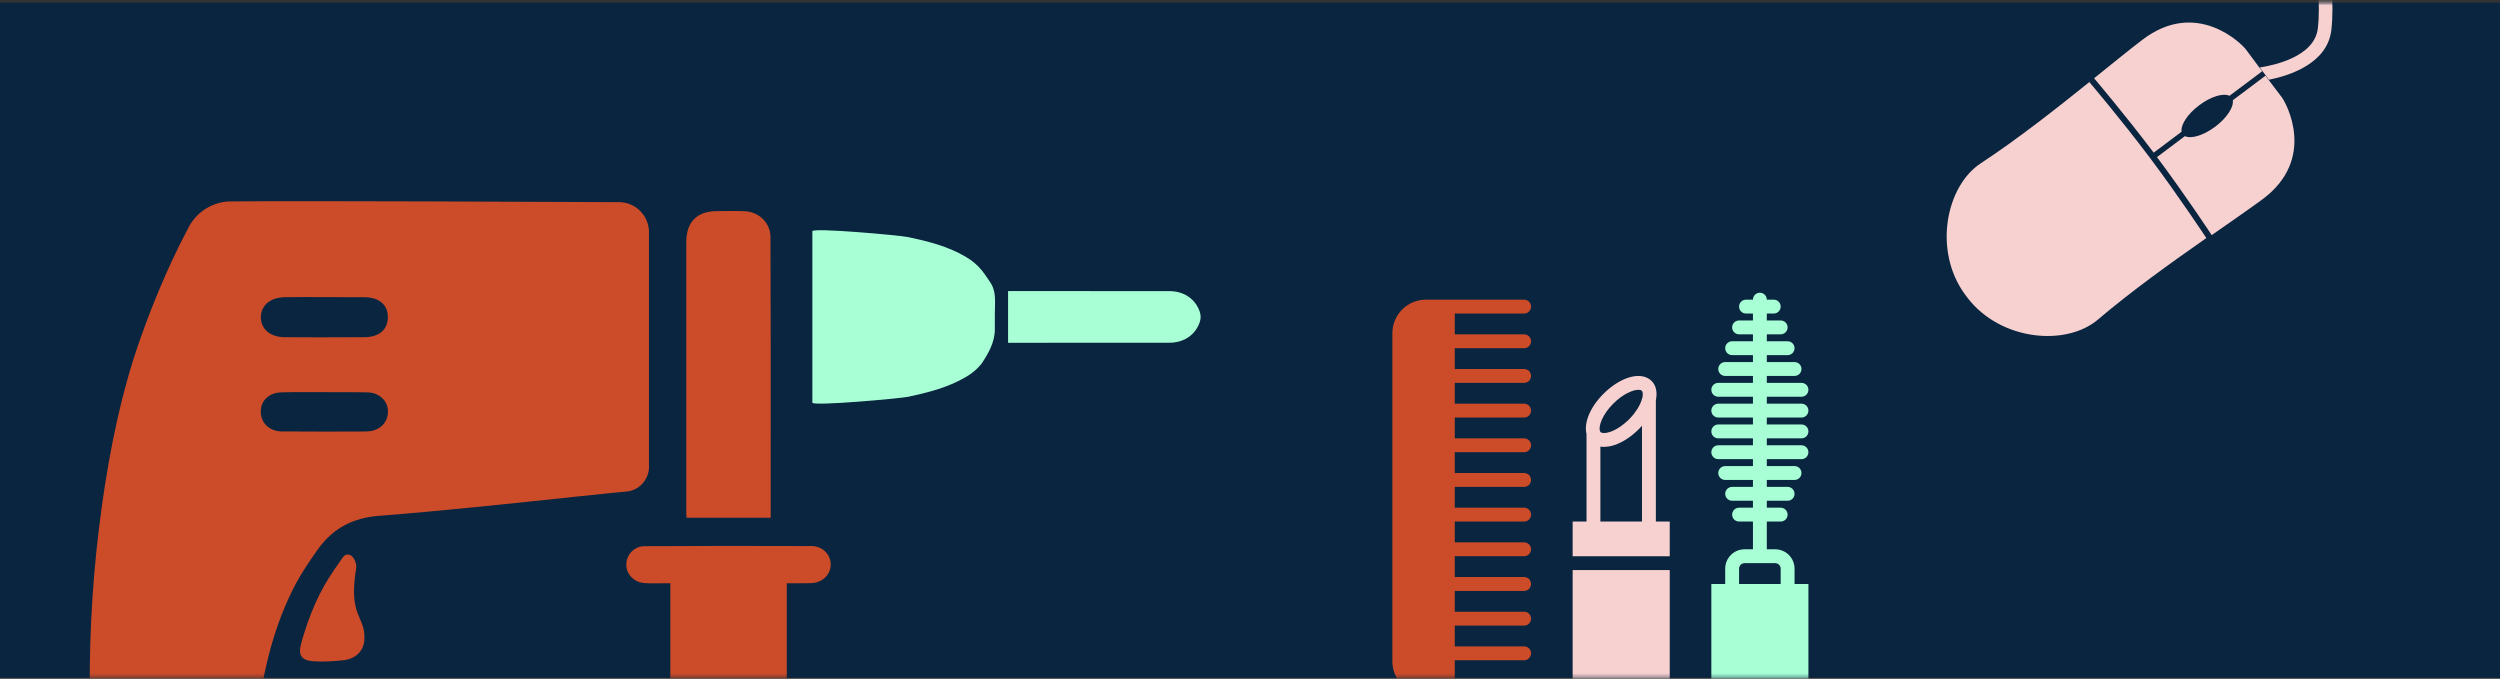
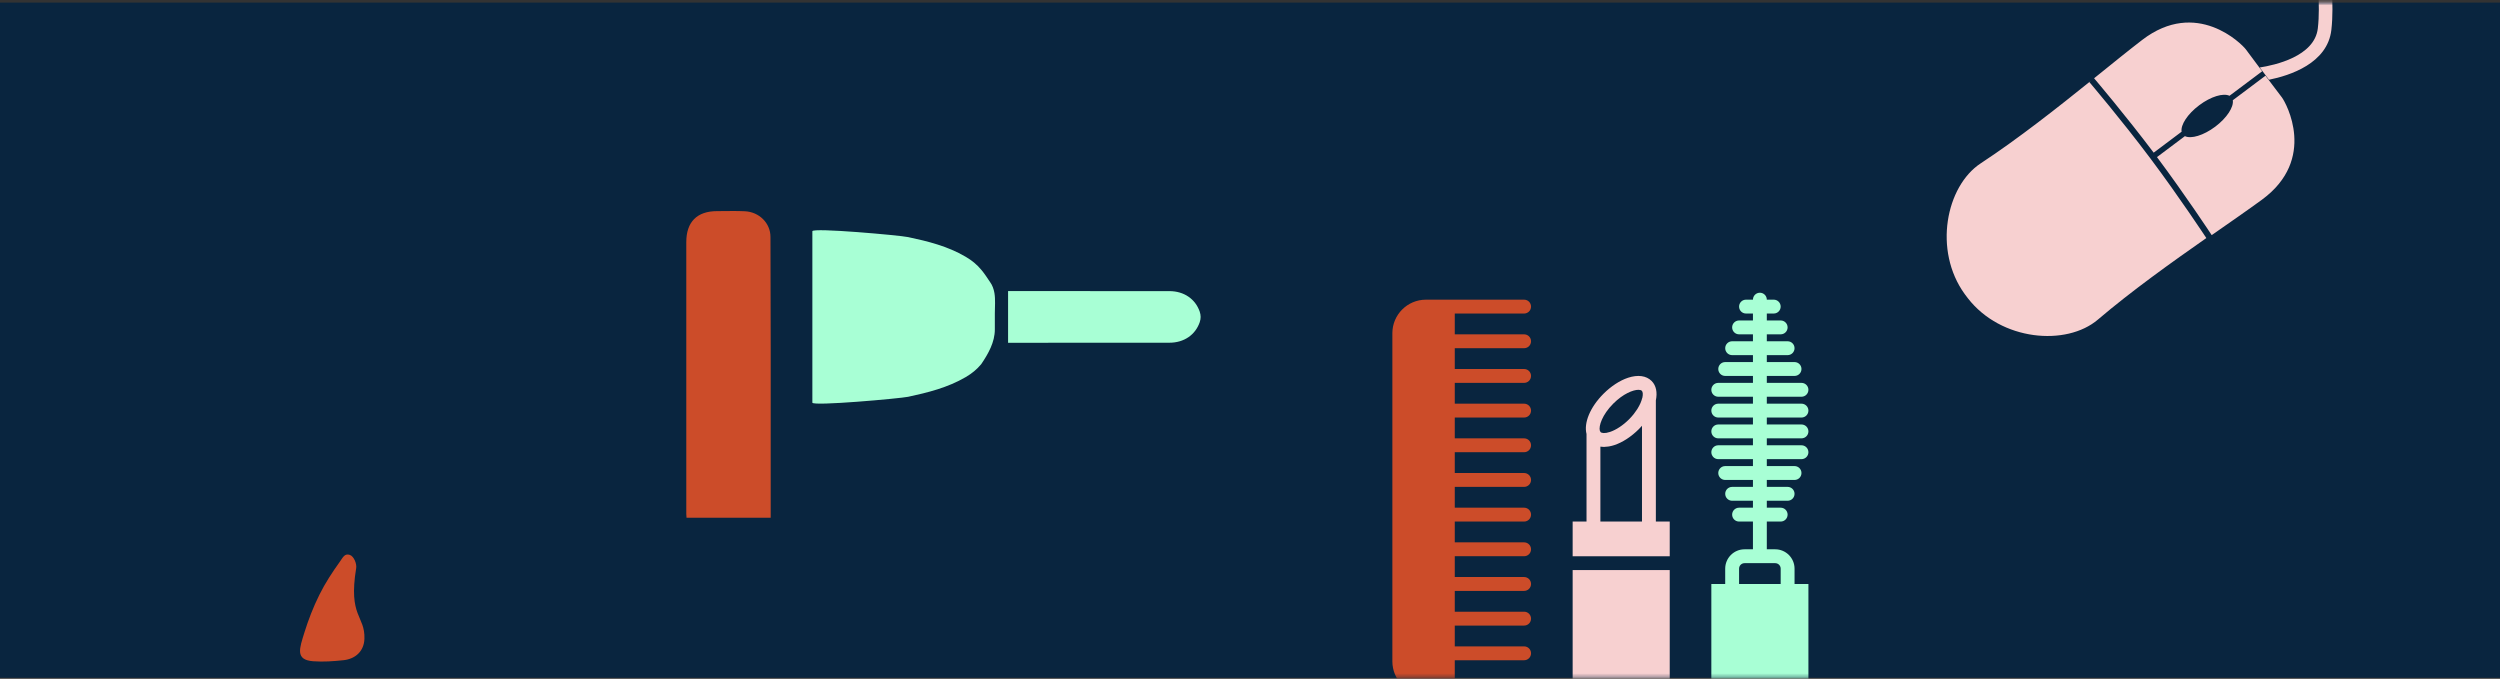
<svg xmlns="http://www.w3.org/2000/svg" width="685" height="186" viewBox="0 0 685 186" fill="none">
  <rect x="0" y="0" width="685" height="186" fill="#333333" stroke="none" />
  <path d="M685 0.707H0V185.707H685V0.707Z" fill="#09253F" />
  <mask id="mask0_1361_13427" style="mask-type:alpha" maskUnits="userSpaceOnUse" x="0" y="0" width="685" height="186">
    <path d="M685 0.707H0V185.707H685V0.707Z" fill="#09253F" />
  </mask>
  <g mask="url(#mask0_1361_13427)">
-     <path d="M227.617 154.73C227.585 157.501 225.277 159.682 222.284 159.777C221.724 159.809 221.169 159.809 220.563 159.809H215.583V224.803C215.583 231.442 212.717 234.275 206.015 234.275L197.721 234.307C195.828 234.307 193.917 234.275 192.022 234.243C186.657 234.181 183.699 231.186 183.667 225.821V159.809H182.106L178.588 159.84C177.966 159.84 177.347 159.809 176.756 159.777C173.765 159.618 171.554 157.406 171.617 154.603C171.68 151.834 173.893 149.654 176.598 149.654C191.895 149.562 207.161 149.562 222.459 149.622C223.859 149.654 225.167 150.178 226.135 151.149C227.122 152.101 227.617 153.377 227.617 154.73Z" fill="#CC4C29" />
    <path d="M211.172 126.394V141.851H188.106C188.075 141.5 188.043 141.199 188.043 140.849V66.35C188.043 60.81 190.97 57.849 196.477 57.849L200.617 57.818C201.764 57.818 202.894 57.818 204.04 57.881C208.004 58.04 211.109 61.128 211.109 64.901C211.189 85.388 211.189 105.891 211.172 126.394Z" fill="#CC4C29" />
    <path d="M99.853 175.04C99.742 178.382 97.434 180.547 94.108 180.896C91.384 181.184 88.568 181.392 85.829 181.184C80.801 180.817 82.074 177.649 83.395 173.351C84.493 169.818 85.829 166.361 87.502 162.99C89.076 159.79 91.083 156.749 93.169 153.837C93.933 152.77 94.41 151.597 95.794 152.023C97.023 152.404 97.784 154.553 97.595 155.651C95.381 169.118 100.06 168.578 99.853 175.04Z" fill="#CC4C29" />
-     <path d="M104.389 116.907C103.339 117.734 101.955 118.196 100.412 118.228L89.123 118.259C86.497 118.259 83.888 118.259 81.259 118.228H77.281C73.856 118.196 71.453 115.952 71.453 112.768C71.453 109.648 73.825 107.531 77.313 107.499C78.633 107.467 79.97 107.436 81.258 107.436L96 107.467C97.479 107.467 98.991 107.467 100.473 107.499C101.984 107.499 103.336 107.93 104.355 108.772C105.628 109.759 106.33 111.208 106.297 112.883C106.27 114.471 105.599 115.919 104.389 116.907ZM77.934 81.44C80.896 81.377 83.825 81.408 86.784 81.408L99.917 81.44C103.897 81.472 106.27 83.509 106.27 86.896C106.27 90.291 103.897 92.36 99.917 92.392H98.152C95.158 92.424 92.133 92.424 89.139 92.424H86.769C83.841 92.424 80.912 92.392 77.982 92.392C74.036 92.36 71.502 90.196 71.471 86.932C71.486 83.701 74.052 81.504 77.934 81.44ZM170.308 55.414C170.1 55.383 169.847 55.383 169.609 55.383H166.885C149.026 55.315 85.369 54.985 63.226 55.192C58.417 55.224 54.009 57.914 51.748 62.164C45.428 74.007 40.335 86.897 36.882 97.392C31.946 112.913 29.05 128.911 27.076 145.13C25.069 161.655 24.305 178.226 24.673 194.844V194.907C24.768 199.411 24.959 203.884 25.229 208.356C25.229 208.692 25.26 209.074 25.292 209.407C25.26 209.536 25.229 209.669 25.197 209.774C25.721 218.099 26.803 227.366 28.984 230.165C30.067 230.757 31.263 231.061 32.568 231.061H61.743C65.724 230.803 68.876 227.508 68.876 223.463V215.442C69.273 209.758 69.559 204.251 70.197 198.791C71.709 185.993 74.337 173.434 80.098 161.813C82.04 157.833 84.539 154.077 87.135 150.463C91.271 144.732 96.668 141.851 104.103 141.309C122.362 139.893 140.587 137.887 158.813 135.976C161.775 135.675 164.766 135.357 167.727 135.054C169.048 134.926 170.353 134.799 171.676 134.688C175.034 134.386 177.628 131.599 177.819 128.272V63.58C177.789 59.298 174.494 55.78 170.308 55.414Z" fill="#CC4C29" />
    <path d="M272.475 80.294C272.776 82.092 272.586 84.019 272.586 85.877V90.274C272.586 93.744 270.802 96.912 268.859 99.777C267.634 101.241 266.313 102.324 264.577 103.342C259.675 106.207 254.183 107.576 248.819 108.723C246.622 109.184 222.586 111.345 222.586 110.326V63.357C222.586 62.322 246.622 64.483 248.819 64.964C254.184 66.094 259.692 67.463 264.577 70.344C266.313 71.363 267.634 72.446 268.875 73.926C269.243 74.356 269.608 74.849 269.973 75.359C270.326 75.868 270.754 76.552 271.249 77.237C271.932 78.177 272.284 79.212 272.475 80.294Z" fill="#A8FFD5" />
    <path d="M328.713 88.319C327.518 91.725 324.462 93.906 320.401 93.906C305.694 93.922 290.971 93.922 276.213 93.922V79.755C290.97 79.755 305.677 79.739 320.401 79.767C324.461 79.767 327.518 81.952 328.713 85.358C329.062 86.397 329.062 87.3 328.713 88.319Z" fill="#A8FFD5" />
    <path fill-rule="evenodd" clip-rule="evenodd" d="M493.605 114.407C494.657 114.407 495.505 113.558 495.505 112.507C495.505 111.456 494.656 110.607 493.605 110.607H484.106V108.707H493.605C494.657 108.707 495.505 107.858 495.505 106.807C495.505 105.756 494.656 104.907 493.605 104.907H484.106V103.007H491.706C492.757 103.007 493.605 102.158 493.605 101.107C493.605 100.056 492.756 99.207 491.706 99.207H484.106V97.307H489.805C490.856 97.307 491.705 96.458 491.705 95.407C491.705 94.356 490.855 93.507 489.805 93.507H484.106V91.607H487.906C488.957 91.607 489.805 90.758 489.805 89.707C489.805 88.656 488.956 87.807 487.906 87.807H484.106V85.907H486.005C487.056 85.907 487.905 85.058 487.905 84.007C487.905 82.956 487.055 82.107 486.005 82.107H484.106C484.106 81.056 483.256 80.207 482.206 80.207C481.156 80.207 480.307 81.056 480.307 82.107H478.407C477.356 82.107 476.507 82.956 476.507 84.007C476.507 85.058 477.357 85.907 478.407 85.907H480.307V87.807H476.506C475.455 87.807 474.607 88.656 474.607 89.707C474.607 90.758 475.456 91.607 476.506 91.607H480.307V93.507H474.607C473.556 93.507 472.707 94.356 472.707 95.407C472.707 96.458 473.557 97.307 474.607 97.307H480.307V99.207H472.706C471.655 99.207 470.807 100.056 470.807 101.107C470.807 102.158 471.656 103.007 472.706 103.007H480.307V104.907H470.807C469.756 104.907 468.907 105.756 468.907 106.807C468.907 107.858 469.757 108.707 470.807 108.707H480.307V110.607H470.807C469.756 110.607 468.907 111.456 468.907 112.507C468.907 113.558 469.757 114.407 470.807 114.407H480.307V116.307H470.807C469.756 116.307 468.907 117.156 468.907 118.207C468.907 119.258 469.757 120.107 470.807 120.107H480.307V122.007H470.807C469.756 122.007 468.907 122.856 468.907 123.907C468.907 124.958 469.757 125.807 470.807 125.807H480.307V127.707H472.706C471.655 127.707 470.807 128.556 470.807 129.607C470.807 130.658 471.656 131.507 472.706 131.507H480.307V133.407H474.607C473.556 133.407 472.707 134.256 472.707 135.307C472.707 136.358 473.557 137.207 474.607 137.207H480.307V139.107H476.506C475.455 139.107 474.607 139.956 474.607 141.007C474.607 142.058 475.456 142.907 476.506 142.907H480.307V150.507H478.009C475.087 150.507 472.706 152.888 472.706 155.809V160.007H468.906V194.206H495.506V160.007H491.706V155.809C491.706 152.888 489.325 150.507 486.404 150.507H484.106V142.907H487.906C488.957 142.907 489.805 142.058 489.805 141.007C489.805 139.956 488.956 139.107 487.906 139.107H484.106V137.207H489.805C490.856 137.207 491.705 136.358 491.705 135.307C491.705 134.256 490.855 133.407 489.805 133.407H484.106V131.507H491.706C492.757 131.507 493.605 130.658 493.605 129.607C493.605 128.556 492.756 127.707 491.706 127.707H484.106V125.807H493.605C494.657 125.807 495.505 124.958 495.505 123.907C495.505 122.856 494.656 122.007 493.605 122.007H484.106V120.107H493.605C494.657 120.107 495.505 119.258 495.505 118.207C495.505 117.156 494.656 116.307 493.605 116.307H484.106V114.407L493.605 114.407ZM487.906 155.809V160.007H476.506V155.809C476.506 154.977 477.177 154.307 478.009 154.307H486.405C487.235 154.307 487.906 154.978 487.906 155.809Z" fill="#A8FFD5" />
    <path fill-rule="evenodd" clip-rule="evenodd" d="M453.706 109.7C454.144 107.562 453.818 105.662 452.548 104.392C451.075 102.919 448.777 102.617 446.076 103.507C443.819 104.261 441.432 105.817 439.36 107.889C435.631 111.623 433.94 115.898 434.706 118.909V142.908H430.906V152.408H457.506V142.908H453.706L453.706 109.7ZM442.051 110.579C444.752 107.878 447.478 106.809 448.932 106.809C449.366 106.809 449.686 106.902 449.859 107.082C450.15 107.367 450.215 108.062 450.002 108.996C449.99 109.03 449.966 109.054 449.96 109.089C449.854 109.523 449.693 109.98 449.497 110.437C449.474 110.491 449.449 110.55 449.42 110.604C449.241 111.002 449.028 111.406 448.784 111.803C448.731 111.892 448.683 111.981 448.63 112.07C448.369 112.48 448.078 112.883 447.764 113.287C447.71 113.358 447.668 113.424 447.61 113.495C447.229 113.97 446.814 114.439 446.363 114.89C444.724 116.529 442.818 117.793 441.132 118.351C439.69 118.832 438.841 118.672 438.556 118.387C438.496 118.328 438.466 118.227 438.425 118.138C438.419 118.116 438.407 118.108 438.396 118.073C438.389 118.043 438.366 118.026 438.348 117.996C438.013 116.771 438.963 113.666 442.051 110.579ZM438.506 122.382C438.803 122.429 439.111 122.453 439.433 122.453C439.456 122.459 439.474 122.459 439.492 122.459C439.552 122.459 439.617 122.447 439.677 122.441C439.997 122.435 440.323 122.405 440.662 122.352C440.787 122.334 440.911 122.316 441.042 122.287C441.464 122.204 441.892 122.101 442.337 121.954C444.593 121.206 446.974 119.65 449.052 117.579C449.349 117.276 449.634 116.975 449.906 116.664V142.908H438.507V122.382H438.506Z" fill="#F7D0D0" />
    <path fill-rule="evenodd" clip-rule="evenodd" d="M417.607 85.909C418.658 85.909 419.506 85.06 419.506 84.009C419.506 82.958 418.657 82.109 417.607 82.109H390.699C385.628 82.109 381.508 86.23 381.508 91.3V181.216C381.508 186.287 385.628 190.407 390.699 190.407H417.607C418.658 190.407 419.506 189.558 419.506 188.507C419.506 187.456 418.657 186.607 417.607 186.607H398.607V180.907H417.607C418.658 180.907 419.506 180.058 419.506 179.007C419.506 177.956 418.657 177.107 417.607 177.107H398.607V171.407H417.607C418.658 171.407 419.506 170.558 419.506 169.507C419.506 168.456 418.657 167.607 417.607 167.607H398.607V161.907H417.607C418.658 161.907 419.506 161.058 419.506 160.007C419.506 158.956 418.657 158.107 417.607 158.107H398.607V152.407H417.607C418.658 152.407 419.506 151.558 419.506 150.507C419.506 149.456 418.657 148.607 417.607 148.607H398.607V142.907H417.607C418.658 142.907 419.506 142.058 419.506 141.007C419.506 139.956 418.657 139.107 417.607 139.107H398.607V133.407H417.607C418.658 133.407 419.506 132.558 419.506 131.507C419.506 130.456 418.657 129.607 417.607 129.607H398.607V123.907H417.607C418.658 123.907 419.506 123.058 419.506 122.007C419.506 120.956 418.657 120.107 417.607 120.107H398.607V114.407H417.607C418.658 114.407 419.506 113.558 419.506 112.507C419.506 111.456 418.657 110.607 417.607 110.607H398.607V104.907H417.607C418.658 104.907 419.506 104.058 419.506 103.007C419.506 101.956 418.657 101.107 417.607 101.107H398.607V95.407H417.607C418.658 95.407 419.506 94.558 419.506 93.507C419.506 92.457 418.657 91.608 417.607 91.608H398.607V85.907H417.607V85.909Z" fill="#CC4C29" />
    <path d="M457.506 156.207H430.906V194.207H457.506V156.207Z" fill="#F7D0D0" />
    <path d="M539.208 81.738L538.331 80.576C529.66 68.593 533.21 50.993 542.722 44.751C553.043 37.973 563.846 29.434 573.056 22.022L572.493 22.502C572.577 22.606 581.199 32.725 589.174 43.366C597.156 54.006 604.457 65.113 604.533 65.224L604.582 65.196C595.022 71.884 584.047 79.706 574.832 87.563C566.175 94.938 548.289 93.422 539.208 81.738ZM586.947 10.951C601.86 -0.497 614.239 12.036 615.367 13.533C616.279 14.744 618.874 18.244 619.835 19.532L610.879 26.247C609.195 25.427 605.778 26.435 602.577 28.843C599.375 31.243 597.447 34.243 597.761 36.088L590.107 41.83C582.339 31.523 574.136 21.863 573.781 21.446C578.77 17.423 583.271 13.769 586.947 10.951ZM625.257 26.713C626.376 28.209 634.936 43.603 619.774 54.716C616.043 57.45 611.269 60.749 606.007 64.424C605.711 63.971 598.735 53.387 591.013 43.045L598.666 37.304C600.343 38.125 603.767 37.116 606.969 34.716C610.169 32.314 612.097 29.308 611.783 27.471L620.74 20.748C621.714 22.022 624.352 25.501 625.257 26.713ZM666.043 -21.667C663.176 -20.4 659.336 -20.017 655.319 -19.613C650.433 -19.126 645.381 -18.618 642.299 -16.544C638.714 -14.129 638.7 -9.675 638.965 -2.612C639.09 0.687 639.23 4.424 638.79 8.217C637.726 17.368 627.419 20.701 621.699 21.85L619.179 18.489C623.284 17.856 634.189 15.468 635.081 7.786C635.492 4.278 635.359 0.848 635.233 -2.472C634.975 -9.403 634.725 -15.945 640.215 -19.646C644.071 -22.249 649.603 -22.799 654.954 -23.334C659.45 -23.787 664.092 -24.247 666.012 -26L666.047 -25.958L666.043 -21.667Z" fill="#F7D0D0" />
  </g>
</svg>